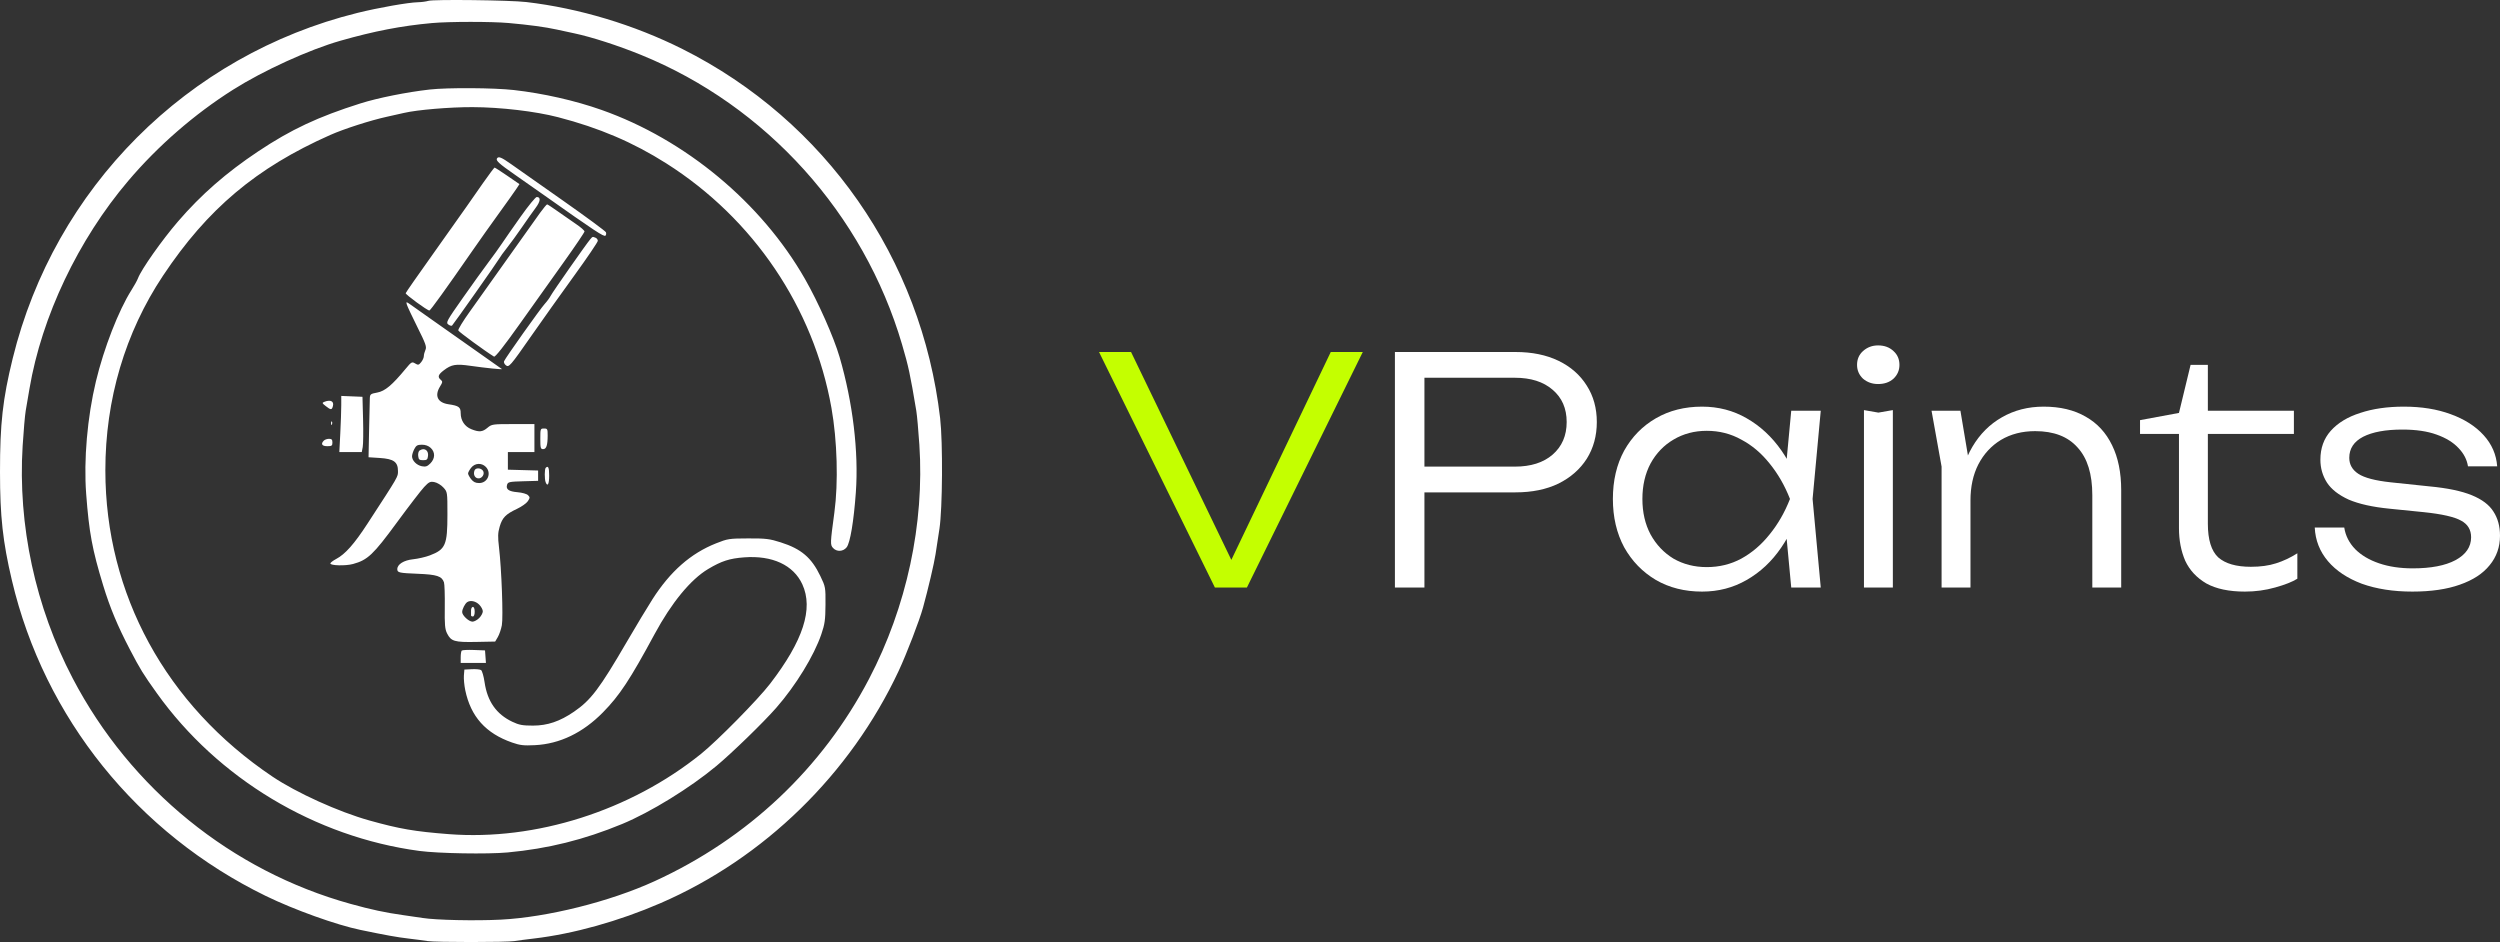
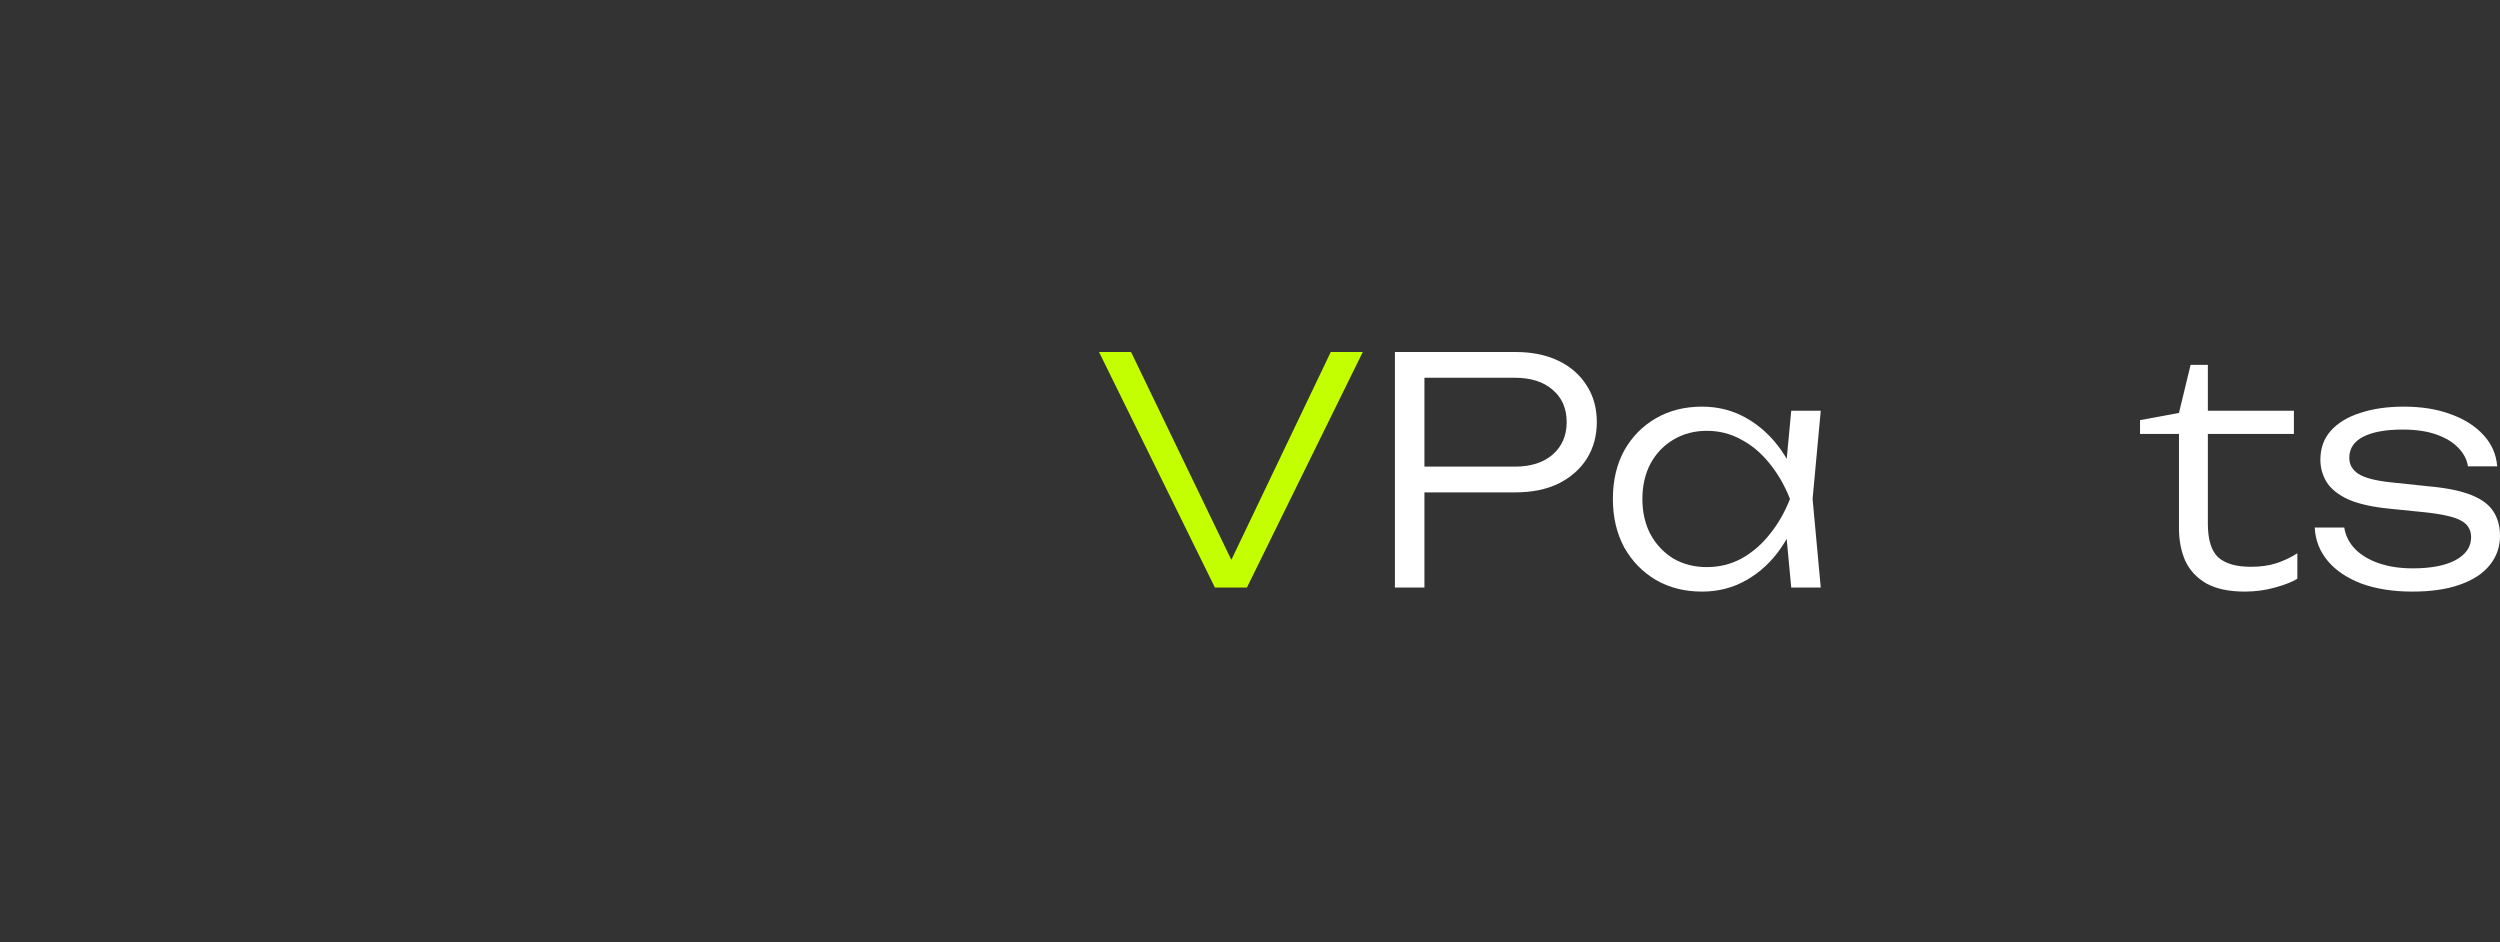
<svg xmlns="http://www.w3.org/2000/svg" width="621" height="234" viewBox="0 0 621 234" fill="none">
  <rect x="0" y="0" width="621" height="234" fill="#333333" stroke="none" />
  <path d="M307.784 143.052H303.962L330.56 87.438H338.516L309.734 145.938H301.778L272.997 87.438H280.953L307.784 143.052Z" fill="#C4FF00" />
  <path d="M376.447 87.438C380.555 87.438 384.117 88.166 387.133 89.622C390.149 91.078 392.489 93.132 394.153 95.784C395.817 98.384 396.649 101.4 396.649 104.832C396.649 108.264 395.817 111.306 394.153 113.958C392.489 116.558 390.149 118.612 387.133 120.12C384.117 121.576 380.555 122.304 376.447 122.304H349.772V115.908H376.291C380.243 115.908 383.363 114.92 385.651 112.944C387.991 110.916 389.161 108.212 389.161 104.832C389.161 101.452 387.991 98.774 385.651 96.798C383.363 94.822 380.243 93.834 376.291 93.834H350.552L353.828 90.246V145.938H346.496V87.438H376.447Z" fill="white" />
  <path d="M444.943 145.938L443.383 129.324L445.333 123.942L443.383 118.638L444.943 102.024H452.275L450.247 123.942L452.275 145.938H444.943ZM447.751 123.942C446.607 128.518 444.839 132.548 442.447 136.032C440.107 139.464 437.247 142.142 433.867 144.066C430.539 145.99 426.847 146.952 422.792 146.952C418.476 146.952 414.654 145.99 411.326 144.066C407.998 142.09 405.372 139.386 403.448 135.954C401.576 132.47 400.64 128.466 400.64 123.942C400.64 119.366 401.576 115.362 403.448 111.93C405.372 108.498 407.998 105.82 411.326 103.896C414.654 101.972 418.476 101.01 422.792 101.01C426.847 101.01 430.539 101.972 433.867 103.896C437.247 105.82 440.133 108.498 442.525 111.93C444.917 115.362 446.659 119.366 447.751 123.942ZM407.972 123.942C407.972 127.27 408.648 130.208 410 132.756C411.404 135.304 413.302 137.306 415.694 138.762C418.138 140.166 420.894 140.868 423.962 140.868C427.082 140.868 429.941 140.166 432.541 138.762C435.193 137.306 437.533 135.304 439.561 132.756C441.641 130.208 443.331 127.27 444.631 123.942C443.331 120.614 441.641 117.676 439.561 115.128C437.533 112.58 435.193 110.604 432.541 109.2C429.941 107.744 427.082 107.016 423.962 107.016C420.894 107.016 418.138 107.744 415.694 109.2C413.302 110.604 411.404 112.58 410 115.128C408.648 117.676 407.972 120.614 407.972 123.942Z" fill="white" />
-   <path d="M463.008 101.868L466.596 102.492L470.184 101.868V145.938H463.008V101.868ZM466.518 95.394C465.062 95.394 463.814 94.952 462.774 94.068C461.786 93.132 461.292 91.988 461.292 90.636C461.292 89.232 461.786 88.088 462.774 87.204C463.814 86.268 465.062 85.8 466.518 85.8C468.078 85.8 469.352 86.268 470.34 87.204C471.328 88.088 471.822 89.232 471.822 90.636C471.822 91.988 471.328 93.132 470.34 94.068C469.352 94.952 468.078 95.394 466.518 95.394Z" fill="white" />
-   <path d="M479.794 102.024H486.97L489.466 116.922V145.938H482.29V115.908L479.794 102.024ZM507.64 101.01C511.748 101.01 515.232 101.842 518.092 103.506C520.952 105.118 523.136 107.484 524.644 110.604C526.152 113.672 526.906 117.39 526.906 121.758V145.938H519.73V123.006C519.73 117.754 518.508 113.802 516.064 111.15C513.672 108.446 510.162 107.094 505.534 107.094C502.31 107.094 499.476 107.822 497.032 109.278C494.64 110.734 492.768 112.762 491.416 115.362C490.116 117.91 489.466 120.9 489.466 124.332L486.58 122.304C486.944 117.936 488.062 114.166 489.934 110.994C491.806 107.822 494.25 105.378 497.266 103.662C500.334 101.894 503.792 101.01 507.64 101.01Z" fill="white" />
  <path d="M531.584 107.796V104.364L541.256 102.57L544.142 90.636H548.432V102.024H569.804V107.796H548.432V130.104C548.432 134.056 549.29 136.838 551.006 138.45C552.774 140.01 555.478 140.79 559.118 140.79C561.51 140.79 563.59 140.504 565.358 139.932C567.178 139.36 568.946 138.528 570.662 137.436V143.754C569.414 144.534 567.568 145.262 565.124 145.938C562.732 146.614 560.236 146.952 557.636 146.952C553.684 146.952 550.486 146.276 548.042 144.924C545.65 143.52 543.908 141.648 542.816 139.308C541.776 136.916 541.256 134.212 541.256 131.196V107.796H531.584Z" fill="white" />
  <path d="M621 133.068C621 135.876 620.142 138.32 618.426 140.4C616.762 142.48 614.292 144.092 611.016 145.236C607.792 146.38 603.866 146.952 599.238 146.952C594.506 146.952 590.32 146.302 586.68 145.002C583.092 143.65 580.284 141.778 578.256 139.386C576.229 136.994 575.137 134.212 574.981 131.04H582.312C582.624 133.068 583.534 134.862 585.042 136.422C586.55 137.93 588.526 139.1 590.97 139.932C593.414 140.764 596.196 141.18 599.316 141.18C603.84 141.18 607.376 140.504 609.924 139.152C612.524 137.748 613.824 135.85 613.824 133.458C613.824 131.586 612.992 130.208 611.328 129.324C609.664 128.388 606.57 127.686 602.046 127.218L593.544 126.36C589.332 125.944 585.952 125.19 583.404 124.098C580.908 122.954 579.114 121.55 578.023 119.886C576.931 118.17 576.385 116.272 576.385 114.192C576.385 111.332 577.243 108.94 578.959 107.016C580.726 105.04 583.17 103.558 586.29 102.57C589.41 101.53 593.024 101.01 597.132 101.01C601.5 101.01 605.374 101.634 608.754 102.882C612.186 104.13 614.916 105.872 616.944 108.108C618.972 110.344 620.09 112.918 620.298 115.83H613.044C612.784 114.166 612.004 112.658 610.704 111.306C609.404 109.902 607.584 108.784 605.244 107.952C602.956 107.12 600.122 106.704 596.742 106.704C592.582 106.704 589.332 107.302 586.992 108.498C584.704 109.694 583.56 111.436 583.56 113.724C583.56 115.388 584.314 116.714 585.822 117.702C587.33 118.69 590.008 119.392 593.856 119.808L603.528 120.822C607.948 121.238 611.432 121.966 613.98 123.006C616.528 124.046 618.322 125.398 619.362 127.062C620.454 128.726 621 130.728 621 133.068Z" fill="white" />
-   <path fill-rule="evenodd" clip-rule="evenodd" d="M106.379 0.215C105.876 0.38 104.722 0.533 103.815 0.555C101.383 0.611 94.022 1.909 88.799 3.201C46.506 13.665 13.546 46.701 3.154 89.041C0.674 99.143 -0.004 105.204 1.47469e-05 117.243C0.003 128.285 0.691 134.547 2.957 144.163C10.998 178.283 34.126 207.024 66.05 222.568C73.088 225.995 83.545 229.746 89.531 230.99C95.843 232.303 98.604 232.8 101.435 233.132C103.248 233.345 105.39 233.629 106.196 233.763C108.102 234.079 125.9 234.079 127.806 233.763C128.611 233.629 130.754 233.346 132.567 233.135C142.391 231.987 153.738 228.821 164.065 224.346C189.79 213.201 211.213 192.311 223.227 166.657C225.192 162.46 228.407 154.099 229.287 150.892C230.573 146.215 232.031 139.998 232.392 137.656C232.601 136.3 233.035 133.459 233.358 131.344C234.124 126.324 234.227 109.873 233.529 103.875C228.92 64.249 205.005 29.981 169.546 12.19C157.526 6.159 143.841 2.04 130.736 0.507C126.661 0.031 107.633 -0.198 106.379 0.215ZM126.341 5.717C131.381 6.164 135.423 6.711 138.244 7.327C139.553 7.613 141.531 8.04 142.639 8.276C146.978 9.199 153.448 11.287 159.18 13.614C190.329 26.258 214.53 53.092 224.069 85.562C225.68 91.046 226.078 92.901 227.608 102.043C227.793 103.151 228.136 106.951 228.37 110.487C229.664 130.07 225.214 150.77 215.87 168.635C204.252 190.847 185.763 208.29 162.6 218.888C151.502 223.967 135.953 227.852 124.371 228.441C118.058 228.762 108.328 228.553 104.983 228.024C104.039 227.874 101.865 227.557 100.153 227.318C95.735 226.702 92.214 225.949 87.045 224.516C57.526 216.328 32.412 195.939 18.072 168.521C8.785 150.764 4.403 130.426 5.625 110.748C5.853 107.068 6.195 103.151 6.385 102.043C6.575 100.936 6.997 98.463 7.322 96.549C10.37 78.609 19.432 59.544 31.867 44.907C39.274 36.189 48.271 28.369 57.901 22.278C65.434 17.514 76.807 12.329 84.587 10.113C93.011 7.712 99.709 6.42 107.295 5.73C111.527 5.346 122.076 5.338 126.341 5.717ZM106.745 22.237C101.02 22.884 93.855 24.321 89.531 25.689C78.977 29.029 72.288 32.167 64.119 37.611C56.219 42.876 49.965 48.342 44.244 54.979C40.237 59.629 35.11 66.902 34.276 69.119C34.079 69.644 33.352 70.963 32.662 72.049C29.469 77.074 25.803 86.486 23.823 94.745C21.694 103.625 20.773 114.246 21.403 122.646C22.128 132.303 22.906 136.495 25.637 145.445C27.308 150.922 29.218 155.505 32.245 161.297C34.861 166.303 35.555 167.427 38.955 172.182C54.13 193.402 78.263 207.903 104.182 211.373C108.868 212.001 121.111 212.21 126.087 211.748C136.122 210.816 145.075 208.591 154.543 204.679C161.588 201.767 171.443 195.698 177.974 190.248C181.88 186.989 189.633 179.456 192.798 175.845C197.667 170.291 202.197 162.901 204.024 157.532C204.881 155.017 205.026 153.98 205.052 150.207C205.082 145.884 205.061 145.766 203.762 143.065C201.571 138.505 199.023 136.341 193.94 134.724C191.151 133.837 190.254 133.728 185.858 133.741C181.139 133.755 180.775 133.811 177.87 134.966C171.571 137.47 166.52 141.908 162.081 148.839C160.825 150.8 157.973 155.536 155.743 159.363C148.909 171.093 146.792 173.897 142.591 176.779C139.066 179.197 135.991 180.24 132.384 180.24C129.787 180.24 128.937 180.082 127.256 179.285C123.294 177.405 121.06 174.222 120.369 169.47C120.152 167.979 119.758 166.617 119.495 166.445C119.231 166.273 118.191 166.175 117.184 166.227L115.353 166.322L115.232 167.787C115.166 168.593 115.318 170.241 115.57 171.45C116.94 178.012 120.659 182.164 127.214 184.451C129.176 185.136 130.092 185.24 132.891 185.098C139.068 184.785 144.796 182.02 149.781 176.946C153.909 172.745 156.488 168.836 162.589 157.532C166.814 149.704 171.547 143.946 175.886 141.355C179.229 139.358 181.195 138.721 184.859 138.446C191.845 137.923 197.095 140.357 199.298 145.142C202.092 151.211 199.519 159.146 191.283 169.857C188.273 173.772 178.218 183.98 174.138 187.263C156.577 201.392 133.062 208.874 111.476 207.201C102.972 206.542 99.24 205.899 91.729 203.798C84.123 201.671 73.668 196.935 67.665 192.898C41.213 175.111 26.187 147.57 26.171 116.844C26.162 99.256 31.096 82.594 40.489 68.486C51.547 51.881 63.659 41.687 82.023 33.532C85.45 32.01 92.067 29.883 96.124 28.998C97.635 28.669 99.53 28.244 100.336 28.053C103.605 27.28 111.704 26.595 117.382 26.612C124.351 26.633 132.986 27.648 138.61 29.107C148.843 31.763 157.264 35.357 165.524 40.594C187.165 54.314 202.109 76.442 206.529 101.311C207.973 109.435 208.266 119.862 207.258 127.315C206.221 134.979 206.209 135.322 206.929 136.117C207.84 137.125 209.45 137.044 210.313 135.946C211.181 134.843 212.076 129.483 212.593 122.291C213.316 112.217 211.842 99.963 208.549 88.675C207.113 83.755 203.27 75.091 199.938 69.263C189.116 50.335 170.232 34.652 149.415 27.302C142.823 24.975 134.948 23.19 127.622 22.363C122.676 21.805 111.185 21.736 106.745 22.237ZM123.444 39.359C123.118 39.885 123.995 40.683 127.806 43.331C129.82 44.731 133.189 47.094 135.292 48.581C147.658 57.325 150.039 58.896 150.395 58.54C150.574 58.361 150.628 57.981 150.514 57.696C150.4 57.41 145.613 53.88 139.875 49.851C134.138 45.822 128.338 41.743 126.987 40.786C124.543 39.056 123.813 38.762 123.444 39.359ZM120.043 45.38C118.593 47.437 116.698 50.15 115.831 51.41C114.963 52.67 111.237 57.931 107.549 63.1C103.862 68.27 100.812 72.647 100.773 72.829C100.702 73.159 106.146 77.142 106.657 77.133C106.918 77.129 110.738 71.824 117.367 62.26C119.079 59.79 122.046 55.606 123.96 52.964C125.874 50.321 127.799 47.614 128.238 46.948L129.036 45.737L126.03 43.673C124.376 42.539 122.946 41.617 122.851 41.626C122.756 41.635 121.492 43.324 120.043 45.38ZM129.351 53.788C127.461 56.458 125.35 59.487 124.662 60.52C123.974 61.554 122.491 63.614 121.368 65.098C120.245 66.583 117.38 70.566 115.002 73.949C110.925 79.749 110.717 80.129 111.367 80.608C111.746 80.888 112.163 81.005 112.293 80.867C112.79 80.343 123.588 65.013 123.992 64.257C124.226 63.821 125.097 62.611 125.928 61.57C126.759 60.529 128.428 58.233 129.637 56.469C130.846 54.705 132.384 52.527 133.057 51.628C134.267 50.011 134.376 48.936 133.33 48.936C133.032 48.936 131.241 51.12 129.351 53.788ZM134.123 52.907C133.267 54.084 129.683 59.123 126.157 64.105C122.632 69.087 118.379 75.067 116.705 77.395C115.032 79.723 113.742 81.835 113.839 82.088C113.978 82.449 120.52 87.238 122.707 88.58C123.001 88.76 125.145 86.042 129.14 80.423C132.435 75.789 137.392 68.827 140.156 64.953C142.919 61.079 145.186 57.723 145.192 57.496C145.198 57.268 144.256 56.444 143.099 55.664C141.942 54.884 139.9 53.464 138.561 52.507C137.222 51.55 136.026 50.767 135.903 50.767C135.779 50.767 134.978 51.73 134.123 52.907ZM146.596 59.466C145.631 60.587 137.279 72.521 136.792 73.475C136.535 73.979 135.869 74.885 135.311 75.49C134.214 76.679 125.505 88.954 125.207 89.732C125.107 89.993 125.289 90.424 125.611 90.692C126.412 91.356 126.656 91.076 132.159 83.181C134.686 79.555 139.396 72.94 142.626 68.48C145.856 64.021 148.499 60.124 148.499 59.821C148.499 59.517 148.239 59.169 147.92 59.047C147.158 58.754 147.227 58.733 146.596 59.466ZM101.071 75.697C101.224 76.187 102.413 78.716 103.713 81.317C105.759 85.409 106.024 86.163 105.679 86.919C105.46 87.4 105.28 88.097 105.28 88.468C105.28 88.839 104.982 89.512 104.617 89.962C104.021 90.699 103.869 90.731 103.116 90.278C102.327 89.803 102.191 89.88 100.765 91.605C97.4 95.674 95.626 97.16 93.712 97.51C92.047 97.814 91.908 97.921 91.865 98.934C91.84 99.536 91.757 103.078 91.682 106.805L91.546 113.581L94.375 113.764C97.805 113.986 98.854 114.746 98.854 117.009C98.854 118.487 99.103 118.057 91.291 130.062C87.987 135.14 85.743 137.67 83.497 138.853C82.732 139.256 82.087 139.75 82.064 139.951C82.002 140.507 85.832 140.605 87.699 140.095C91.319 139.106 92.709 137.793 98.54 129.851C101.542 125.763 104.612 121.767 105.361 120.973C106.564 119.697 106.864 119.555 107.925 119.758C108.586 119.885 109.58 120.486 110.133 121.094C111.141 122.199 111.141 122.2 111.141 127.826C111.141 135.385 110.667 136.48 106.761 137.965C105.717 138.362 103.851 138.792 102.614 138.921C100.302 139.163 98.688 140.173 98.688 141.378C98.688 142.244 99.125 142.342 103.813 142.528C108.524 142.715 109.761 143.121 110.283 144.654C110.431 145.089 110.521 147.835 110.483 150.756C110.425 155.172 110.521 156.281 111.052 157.339C112.041 159.31 112.89 159.559 118.263 159.455L123.004 159.363L123.666 158.23C124.029 157.607 124.477 156.292 124.661 155.309C125.028 153.346 124.588 141.324 123.953 135.969C123.637 133.308 123.668 132.376 124.118 130.825C124.769 128.588 125.611 127.723 128.426 126.399C129.573 125.859 130.784 125.001 131.118 124.493C131.664 123.658 131.668 123.513 131.157 123.001C130.838 122.683 129.702 122.361 128.564 122.266C126.361 122.084 125.601 121.534 125.965 120.387C126.176 119.721 126.561 119.639 129.932 119.545L133.666 119.441V116.877L126.157 116.668V112.299H132.75V105.34H127.467C122.367 105.34 122.147 105.371 121.096 106.255C119.836 107.316 119.022 107.388 117.081 106.611C115.432 105.951 114.437 104.457 114.437 102.641C114.437 101.131 113.975 100.791 111.421 100.421C108.693 100.025 107.878 98.316 109.311 95.998C109.958 94.95 109.98 94.757 109.494 94.353C108.644 93.648 108.828 93.061 110.24 91.985C112.151 90.527 113.207 90.349 116.856 90.87C120.664 91.414 124.883 91.844 124.663 91.665C124.479 91.516 109.249 80.78 106.379 78.777C105.271 78.004 103.561 76.793 102.579 76.088C100.868 74.859 100.805 74.843 101.071 75.697ZM84.768 100.654C84.768 101.922 84.66 105.061 84.529 107.629L84.29 112.299H89.864L90.1 111.043C90.229 110.353 90.269 107.263 90.187 104.176L90.038 98.564L84.77 98.349L84.768 100.654ZM80.597 99.803C79.956 100.055 79.98 100.137 80.92 100.877C82.195 101.879 82.434 101.878 82.699 100.866C83.011 99.674 82.1 99.213 80.597 99.803ZM82.235 105.187C82.252 105.614 82.339 105.701 82.456 105.409C82.562 105.144 82.549 104.828 82.427 104.707C82.306 104.585 82.219 104.801 82.235 105.187ZM134.215 109.002C134.215 111.269 134.295 111.566 134.905 111.566C135.717 111.566 136.034 110.621 136.041 108.178C136.046 106.565 135.98 106.439 135.131 106.439C134.241 106.439 134.215 106.512 134.215 109.002ZM80.448 109.442C79.619 110.27 79.96 110.834 81.29 110.834C82.414 110.834 82.572 110.72 82.572 109.918C82.572 109.207 82.384 109.002 81.73 109.002C81.266 109.002 80.69 109.2 80.448 109.442ZM106.997 111.264C108.137 112.335 108.099 113.908 106.904 115.103C106.146 115.861 105.739 116 104.798 115.818C103.491 115.565 102.35 114.411 102.35 113.339C102.35 112.948 102.602 112.142 102.909 111.548C103.374 110.65 103.695 110.467 104.808 110.467C105.681 110.467 106.445 110.746 106.997 111.264ZM104.244 111.886C103.967 112.062 103.809 112.653 103.878 113.254C103.981 114.16 104.157 114.313 105.097 114.313C106.037 114.313 106.214 114.16 106.317 113.254C106.431 112.253 105.94 111.578 105.097 111.578C104.896 111.578 104.512 111.716 104.244 111.886ZM120.663 115.961C122.18 117.478 121.155 119.99 119.021 119.99C118.124 119.99 117.579 119.727 117.028 119.025C116.61 118.494 116.268 117.858 116.268 117.61C116.268 117.362 116.61 116.725 117.028 116.194C117.956 115.013 119.609 114.907 120.663 115.961ZM135.558 116.206C135.253 116.511 135.238 118.999 135.536 119.777C136.009 121.008 136.413 120.262 136.413 118.159C136.413 116.128 136.176 115.587 135.558 116.206ZM117.874 116.856C117.513 117.796 117.904 118.705 118.72 118.822C119.753 118.97 120.561 117.636 119.912 116.854C119.348 116.175 118.135 116.176 117.874 116.856ZM119.032 150.19C119.526 150.685 119.931 151.434 119.931 151.855C119.931 152.276 119.526 153.025 119.032 153.52C118.537 154.014 117.788 154.419 117.367 154.419C116.462 154.419 114.803 152.874 114.803 152.031C114.803 151.311 115.498 149.939 116.049 149.571C116.847 149.038 118.15 149.308 119.032 150.19ZM117.001 151.672C117.001 152.175 117.001 152.711 117.001 152.862C117.001 153.013 117.207 153.137 117.459 153.137C117.731 153.137 117.916 152.655 117.916 151.947C117.916 151.239 117.731 150.756 117.459 150.756C117.207 150.756 117.001 151.168 117.001 151.672ZM114.695 161.608C114.553 161.75 114.437 162.498 114.437 163.27V164.674H120.706L120.48 161.561L117.717 161.455C116.197 161.397 114.837 161.466 114.695 161.608Z" fill="white" />
</svg>